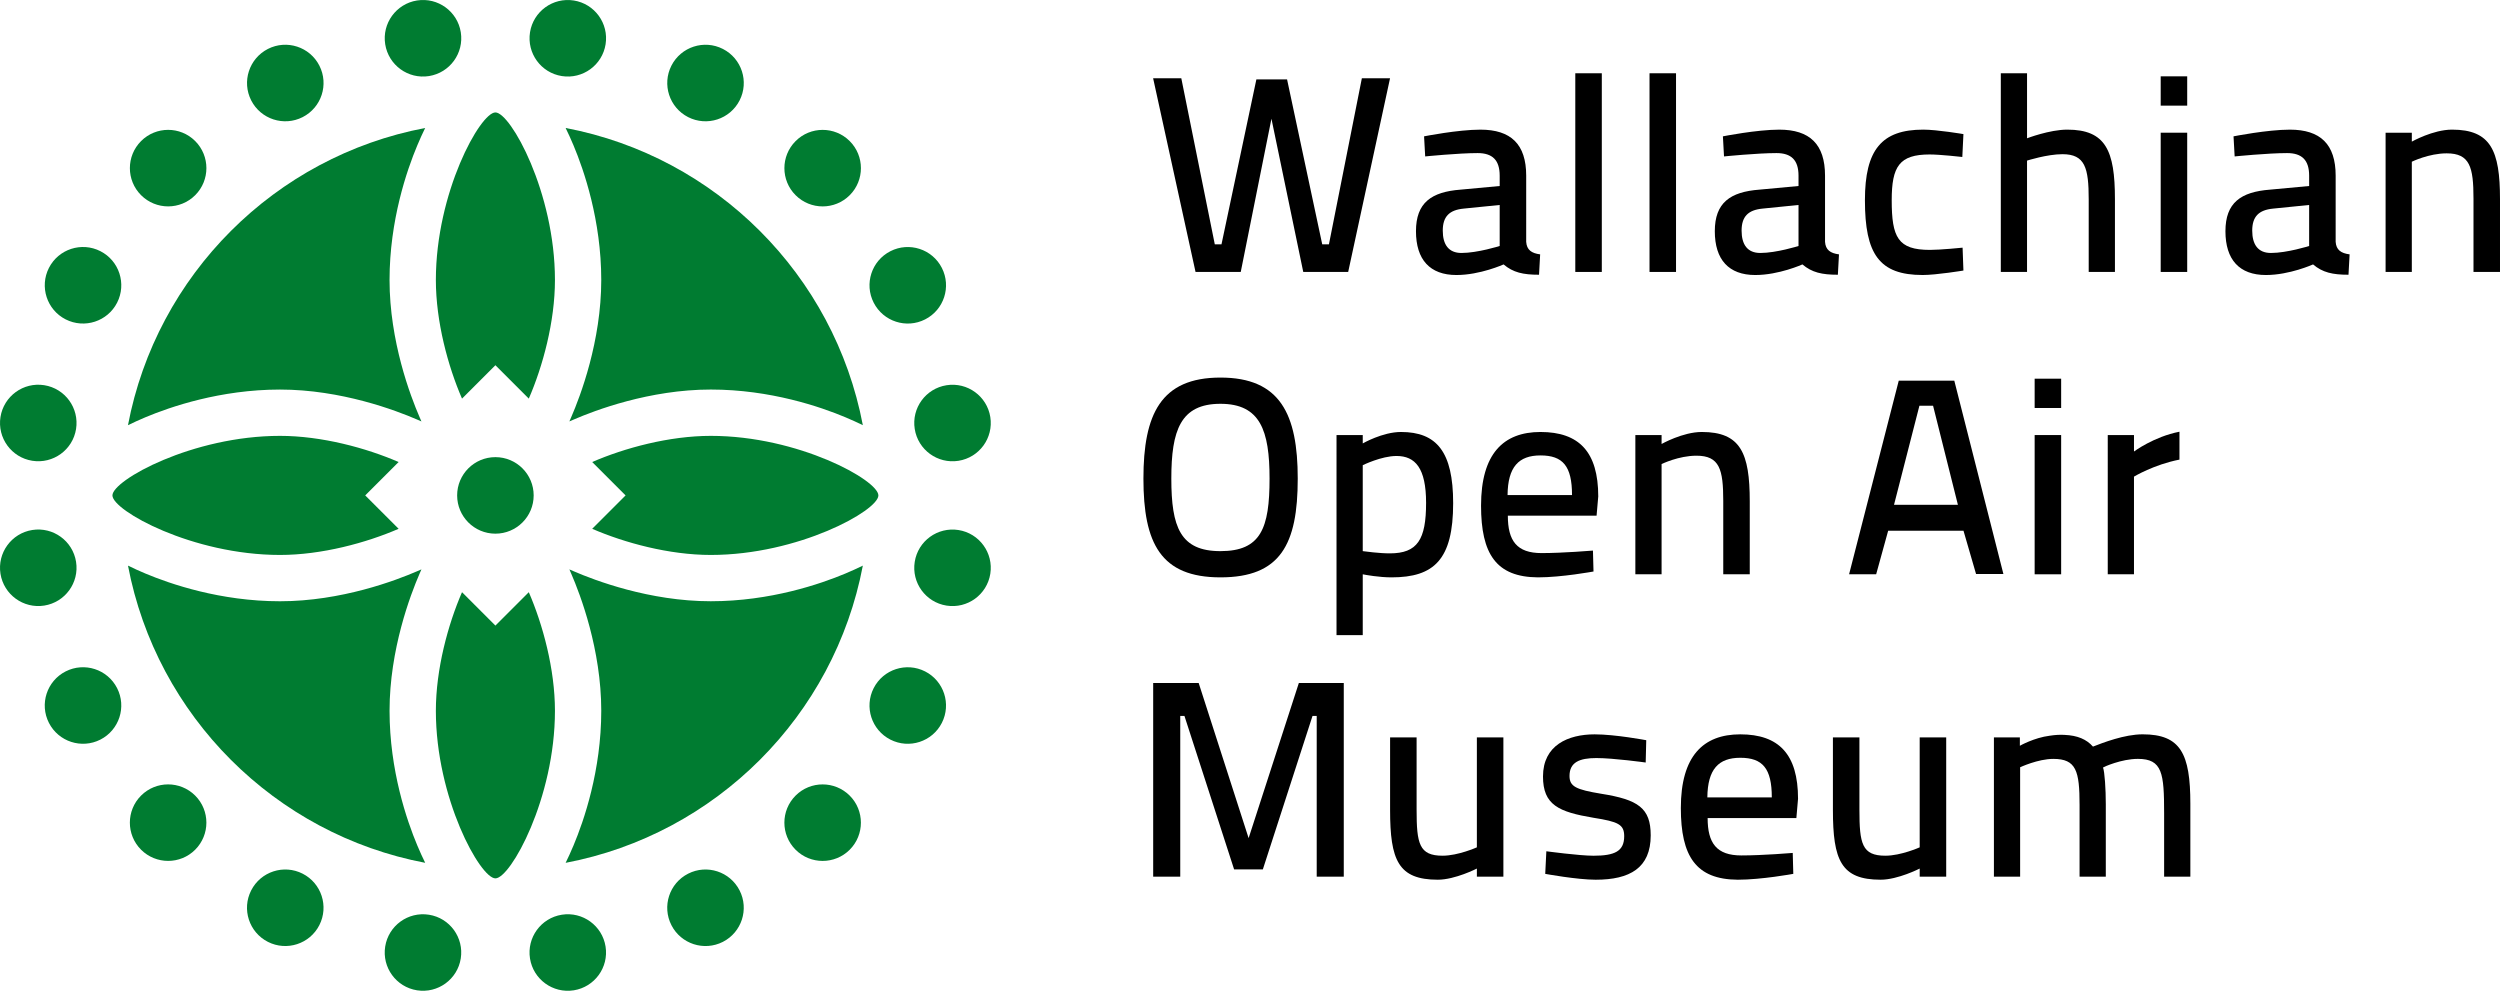
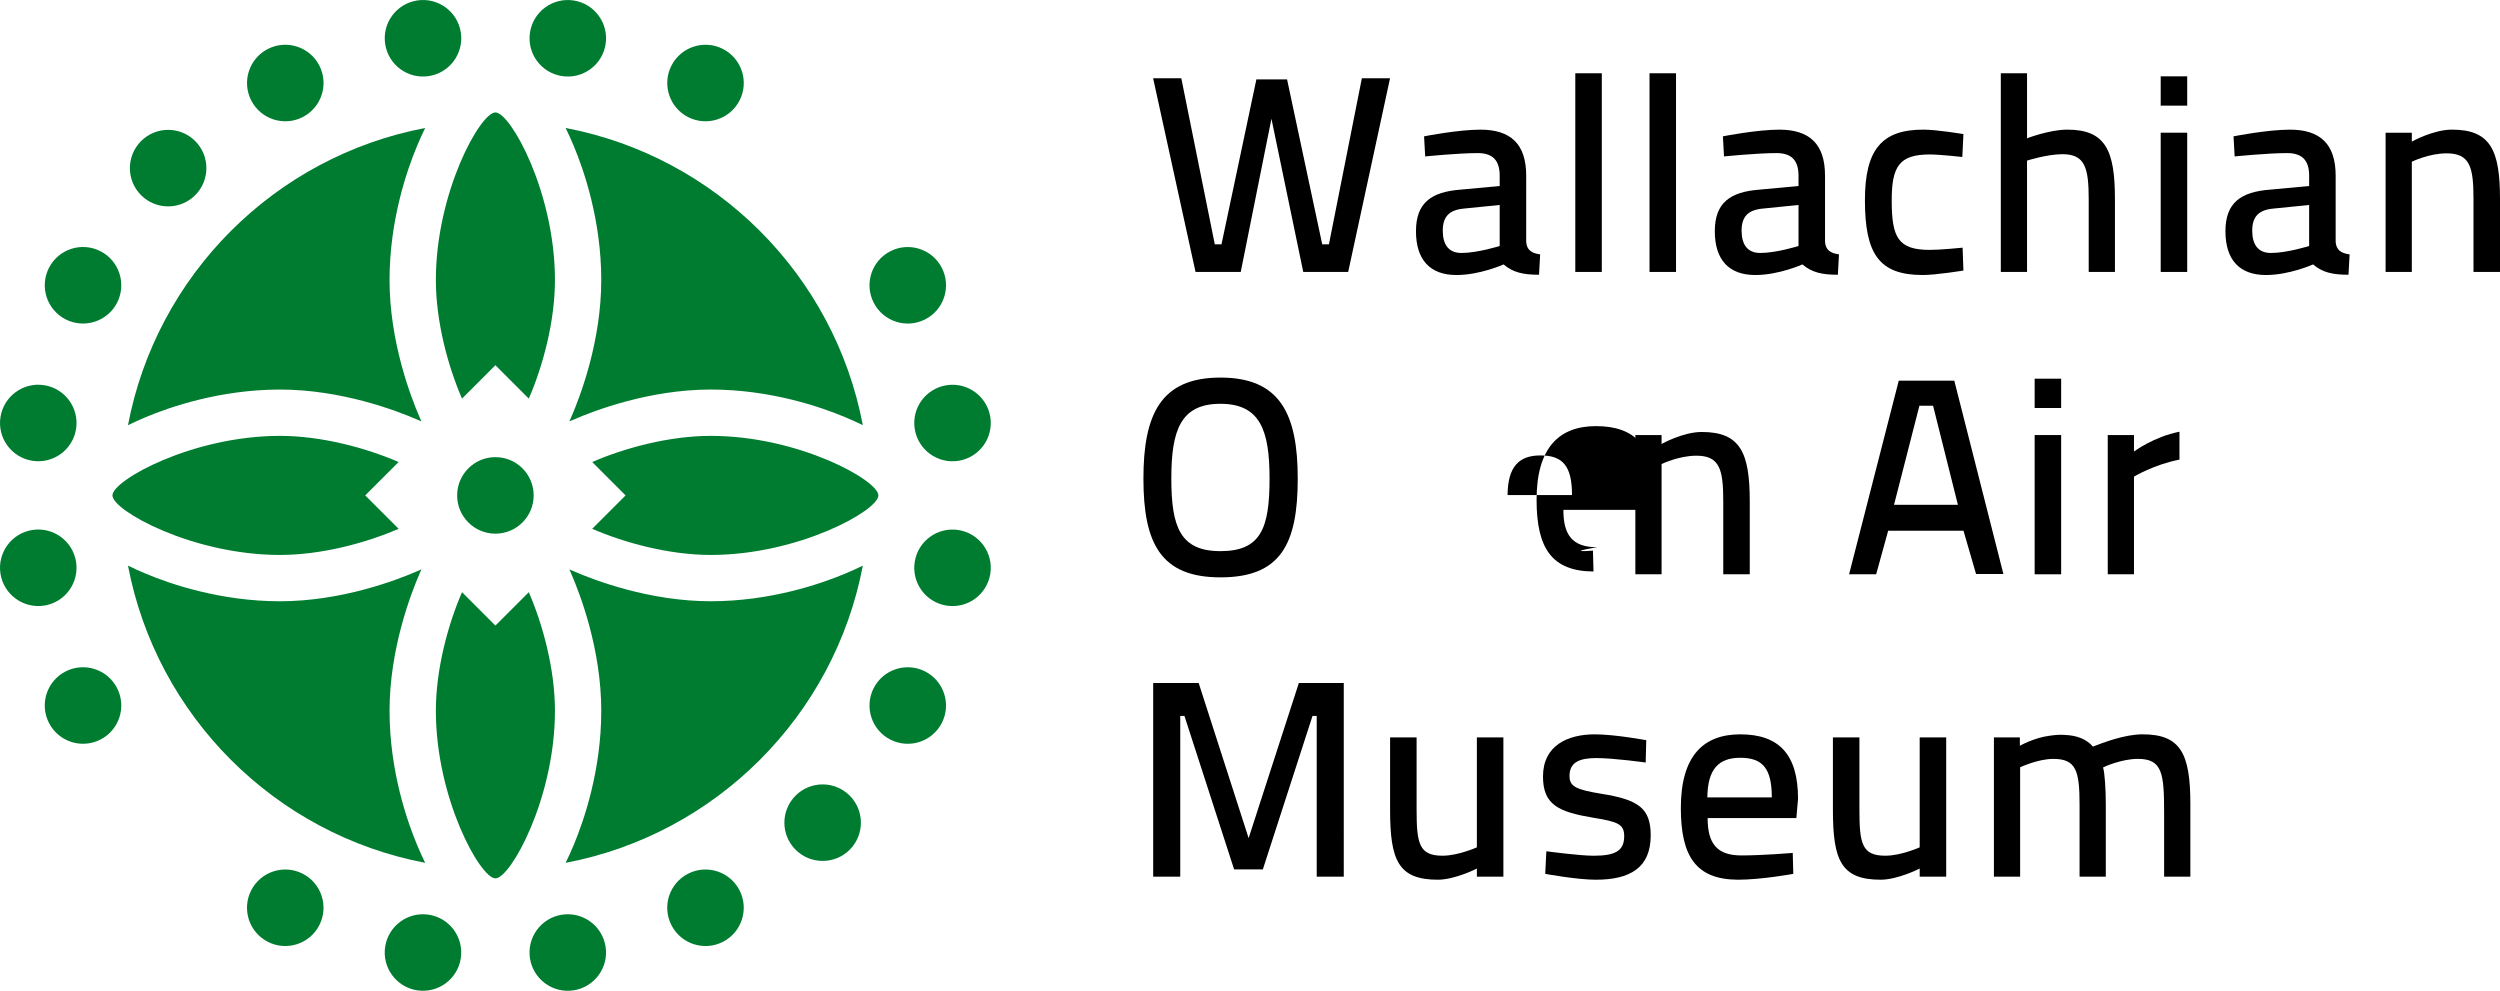
<svg xmlns="http://www.w3.org/2000/svg" version="1.1" id="Vrstva_1" x="0px" y="0px" width="906.232px" height="359.155px" viewBox="506.884 420.422 906.232 359.155" enable-background="new 506.884 420.422 906.232 359.155" xml:space="preserve">
  <g>
    <g>
      <path fill="#007C31" d="M700.335,600.004c0,7.66-6.21,13.869-13.873,13.869c-7.656,0-13.867-6.209-13.867-13.869    c0-7.664,6.21-13.872,13.867-13.872C694.125,586.132,700.335,592.34,700.335,600.004" />
      <path fill="#007C31" d="M726.407,436.467c-1.195,7.567-8.305,12.728-15.871,11.531c-7.563-1.197-12.726-8.305-11.526-15.873    c1.198-7.559,8.304-12.727,15.869-11.523C722.444,421.799,727.606,428.903,726.407,436.467" />
      <path fill="#007C31" d="M774.986,456.815c-3.478,6.824-11.828,9.54-18.657,6.063c-6.82-3.479-9.533-11.834-6.059-18.66    c3.479-6.82,11.832-9.535,18.657-6.056C775.75,441.643,778.465,449.993,774.986,456.815" />
-       <path fill="#007C31" d="M814.901,491.18c-5.416,5.417-14.198,5.417-19.616,0c-5.417-5.412-5.417-14.193,0.003-19.613    c5.411-5.417,14.197-5.417,19.612,0C820.315,476.985,820.315,485.768,814.901,491.18" />
      <path fill="#007C31" d="M842.24,536.198c-6.821,3.479-15.175,0.76-18.653-6.065c-3.479-6.82-0.763-15.173,6.063-18.651    c6.821-3.476,15.175-0.766,18.653,6.061C851.778,524.368,849.066,532.723,842.24,536.198" />
      <path fill="#007C31" d="M854.332,587.46c-7.564,1.195-14.67-3.964-15.865-11.535c-1.202-7.561,3.964-14.665,11.529-15.86    c7.562-1.199,14.666,3.964,15.868,11.526C867.06,579.155,861.899,586.263,854.332,587.46" />
      <path fill="#007C31" d="M849.99,639.947c-7.561-1.196-12.727-8.3-11.524-15.871c1.191-7.562,8.301-12.719,15.866-11.523    c7.563,1.195,12.727,8.306,11.53,15.868C864.661,635.983,857.557,641.146,849.99,639.947" />
      <path fill="#007C31" d="M829.643,688.525c-6.821-3.479-9.537-11.827-6.059-18.656c3.472-6.824,11.828-9.534,18.654-6.057    c6.823,3.477,9.533,11.826,6.061,18.655C844.819,689.29,836.467,692.006,829.643,688.525" />
      <path fill="#007C31" d="M795.281,728.443c-5.416-5.418-5.42-14.2,0-19.62c5.414-5.416,14.197-5.411,19.616,0.005    c5.41,5.412,5.41,14.197,0,19.615C809.478,733.854,800.695,733.854,795.281,728.443" />
      <path fill="#007C31" d="M750.264,755.783c-3.476-6.824-0.768-15.182,6.063-18.659c6.824-3.479,15.179-0.757,18.652,6.064    c3.479,6.82,0.76,15.177-6.061,18.654C762.092,765.314,753.739,762.604,750.264,755.783" />
      <path fill="#007C31" d="M699.004,767.874c-1.198-7.563,3.959-14.669,11.531-15.873c7.559-1.198,14.663,3.966,15.864,11.536    c1.195,7.563-3.968,14.668-11.531,15.868C707.309,780.601,700.198,775.439,699.004,767.874" />
      <path fill="#007C31" d="M646.513,763.532c1.199-7.563,8.301-12.728,15.87-11.526c7.562,1.191,12.723,8.3,11.524,15.868    c-1.195,7.558-8.305,12.719-15.864,11.526C650.476,778.201,645.312,771.096,646.513,763.532" />
      <path fill="#007C31" d="M597.932,743.186c3.479-6.825,11.833-9.542,18.658-6.062c6.823,3.476,9.533,11.827,6.059,18.651    c-3.473,6.825-11.831,9.535-18.654,6.063C597.169,758.361,594.453,750.01,597.932,743.186" />
-       <path fill="#007C31" d="M558.02,708.82c5.415-5.413,14.196-5.416,19.619,0c5.417,5.415,5.413,14.193-0.004,19.614    c-5.415,5.416-14.196,5.408-19.615,0C552.604,723.018,552.604,714.235,558.02,708.82" />
      <path fill="#007C31" d="M530.677,663.806c6.825-3.479,15.179-0.766,18.658,6.062c3.478,6.82,0.764,15.173-6.063,18.656    c-6.822,3.476-15.175,0.752-18.654-6.066C521.143,675.632,523.856,667.281,530.677,663.806" />
      <path fill="#007C31" d="M518.585,612.54c7.563-1.195,14.674,3.966,15.872,11.536c1.199,7.559-3.965,14.664-11.531,15.863    c-7.563,1.194-14.667-3.97-15.871-11.531C505.862,620.85,511.024,613.736,518.585,612.54" />
      <path fill="#007C31" d="M522.926,560.052c7.564,1.201,12.729,8.306,11.531,15.877c-1.194,7.556-8.305,12.716-15.869,11.521    c-7.563-1.196-12.724-8.305-11.531-15.869C508.259,564.016,515.364,558.854,522.926,560.052" />
      <path fill="#007C31" d="M543.276,511.47c6.826,3.479,9.538,11.834,6.063,18.664c-3.476,6.817-11.828,9.532-18.659,6.058    c-6.822-3.476-9.53-11.834-6.06-18.66C528.099,510.713,536.456,507.992,543.276,511.47" />
      <path fill="#007C31" d="M577.641,471.558c5.415,5.421,5.415,14.203,0,19.618c-5.417,5.417-14.198,5.417-19.617-0.004    c-5.414-5.412-5.41-14.193,0.004-19.614C563.442,466.145,572.23,466.141,577.641,471.558" />
      <path fill="#007C31" d="M622.656,444.217c3.479,6.825,0.766,15.176-6.063,18.659c-6.821,3.475-15.175,0.761-18.654-6.063    c-3.474-6.822-0.759-15.173,6.063-18.655C610.829,434.681,619.182,437.395,622.656,444.217" />
      <path fill="#007C31" d="M673.92,432.122c1.197,7.568-3.965,14.672-11.533,15.876c-7.563,1.196-14.667-3.968-15.868-11.531    c-1.197-7.563,3.967-14.668,11.535-15.873C665.615,419.399,672.724,424.563,673.92,432.122" />
      <path fill="#007C31" d="M686.465,647.193l-12.105-12.107c-5.076,11.7-9.479,27.882-9.479,43c0,31.735,16.095,60.742,21.585,60.742    c5.489,0,21.583-29.007,21.583-60.742c0-15.118-4.405-31.3-9.478-43L686.465,647.193z" />
      <path fill="#007C31" d="M733.655,600.004l-12.105,12.105c11.695,5.069,27.879,9.478,42.998,9.478    c31.736,0,60.746-16.094,60.746-21.583c0-5.493-29.01-21.587-60.746-21.587c-15.119,0-31.303,4.407-42.998,9.481L733.655,600.004z    " />
      <path fill="#007C31" d="M686.465,552.813l12.105,12.105c5.072-11.699,9.478-27.877,9.478-43c0-31.735-16.094-60.742-21.583-60.742    c-5.49,0-21.585,29.007-21.585,60.742c0,15.122,4.403,31.301,9.479,43L686.465,552.813z" />
      <path fill="#007C31" d="M639.274,600.004l12.105-12.104c-11.698-5.075-27.88-9.481-42.997-9.481    c-31.744,0-60.746,16.094-60.746,21.587c0,5.489,29.002,21.583,60.746,21.583c15.117,0,31.299-4.407,42.997-9.478L639.274,600.004    z" />
      <path fill="#007C31" d="M714.791,473.146c3.75,8.934,10.045,27.15,10.045,48.775c0,22.225-7.599,42.141-10.867,49.677    l-0.691,1.589l1.594-0.688c7.529-3.27,27.453-10.871,49.674-10.871c21.624,0,39.84,6.293,48.773,10.044    c2.291,0.963,4.395,1.922,6.336,2.873c-10.353-54.468-53.262-97.382-107.736-107.732    C712.871,468.758,713.83,470.855,714.791,473.146" />
      <path fill="#007C31" d="M559.609,571.673c8.933-3.747,27.15-10.04,48.774-10.04c22.226,0,42.143,7.599,49.677,10.863l1.59,0.695    l-0.688-1.597c-3.27-7.536-10.869-27.453-10.869-49.673c0-21.622,6.293-39.839,10.046-48.772c0.956-2.29,1.916-4.396,2.87-6.337    c-54.472,10.352-97.386,53.262-107.735,107.737C555.219,573.595,557.32,572.636,559.609,571.673" />
      <path fill="#007C31" d="M658.138,726.858c-3.75-8.936-10.044-27.149-10.044-48.772c0-22.228,7.598-42.146,10.865-49.678    l0.693-1.591l-1.595,0.688c-7.533,3.27-27.453,10.87-49.673,10.87c-21.624,0-39.84-6.292-48.774-10.045    c-2.291-0.962-4.394-1.917-6.333-2.871c10.348,54.471,53.259,97.385,107.732,107.73    C660.057,731.25,659.099,729.148,658.138,726.858" />
      <path fill="#007C31" d="M813.321,628.33c-8.934,3.748-27.15,10.04-48.773,10.04c-22.227,0-42.145-7.594-49.679-10.862l-1.59-0.689    l0.688,1.591c3.27,7.531,10.87,27.453,10.87,49.673c0,21.628-6.295,39.843-10.042,48.777c-0.962,2.287-1.921,4.392-2.875,6.337    c54.473-10.356,97.385-53.267,107.734-107.741C817.71,626.408,815.61,627.368,813.321,628.33" />
    </g>
    <g>
      <path d="M935.1,448.802l12.138,60.186h2.428l12.645-59.78h11.127l12.745,59.78h2.428l11.936-60.186h10.217L995.589,519h-16.285    l-11.531-55.532L956.645,519h-16.387l-15.374-70.198H935.1z" />
      <path d="M1060.118,508.076c0.202,2.934,1.923,4.146,5.059,4.552l-0.404,7.384c-5.766,0-9.407-0.81-12.847-3.743    c0,0-8.496,3.845-17.096,3.845c-9.607,0-14.666-5.563-14.666-15.881c0-10.318,5.563-14.263,16.185-15.071l14.161-1.315v-3.743    c0-5.665-2.631-8.192-7.991-8.192c-6.979,0-19.017,1.214-19.017,1.214l-0.404-7.283c0,0,12.238-2.428,20.433-2.428    c11.025,0,16.589,5.26,16.589,16.689L1060.118,508.076L1060.118,508.076z M1037.461,496.039c-5.261,0.505-7.586,2.933-7.586,7.991    c0,5.058,2.123,8.092,6.776,8.092c5.866,0,13.857-2.529,13.857-2.529v-14.869L1037.461,496.039z" />
      <path d="M1077.918,446.981h9.609V519h-9.609V446.981z" />
      <path d="M1104.823,446.981h9.609V519h-9.609V446.981z" />
      <path d="M1168.445,508.076c0.202,2.934,1.922,4.146,5.058,4.552l-0.403,7.384c-5.767,0-9.407-0.81-12.848-3.743    c0,0-8.495,3.845-17.095,3.845c-9.607,0-14.666-5.563-14.666-15.881c0-10.318,5.563-14.263,16.184-15.071l14.161-1.315v-3.743    c0-5.665-2.63-8.192-7.99-8.192c-6.979,0-19.017,1.214-19.017,1.214l-0.404-7.283c0,0,12.238-2.428,20.433-2.428    c11.024,0,16.589,5.26,16.589,16.689L1168.445,508.076L1168.445,508.076z M1145.786,496.039c-5.26,0.505-7.586,2.933-7.586,7.991    c0,5.058,2.124,8.092,6.777,8.092c5.866,0,13.856-2.529,13.856-2.529v-14.869L1145.786,496.039z" />
      <path d="M1218.613,469.032l-0.403,8.294c0,0-7.991-0.911-11.836-0.911c-11.024,0-13.756,4.35-13.756,16.589    c0,13.453,2.226,18.005,13.857,18.005c3.844,0,11.834-0.81,11.834-0.81l0.304,8.294c0,0-9.812,1.619-14.768,1.619    c-15.779,0-20.938-7.586-20.938-27.108c0-18.308,6.069-25.591,21.142-25.591C1209.105,467.413,1218.613,469.032,1218.613,469.032z    " />
      <path d="M1232.164,519v-72.019h9.509v23.567c0,0,8.192-3.136,14.564-3.136c13.959,0,17.297,7.586,17.297,25.187V519h-9.508    v-26.299c0-11.43-1.314-16.386-9.508-16.386c-5.563,0-12.847,2.326-12.847,2.326V519H1232.164z" />
      <path d="M1290.121,448.093h9.609v10.621h-9.609V448.093z M1290.121,468.526h9.609V519h-9.609V468.526z" />
      <path d="M1353.541,508.076c0.202,2.934,1.923,4.146,5.059,4.552l-0.404,7.384c-5.766,0-9.407-0.81-12.847-3.743    c0,0-8.496,3.845-17.095,3.845c-9.609,0-14.666-5.563-14.666-15.881c0-10.318,5.563-14.263,16.184-15.071l14.161-1.315v-3.743    c0-5.665-2.63-8.192-7.991-8.192c-6.979,0-19.016,1.214-19.016,1.214l-0.405-7.283c0,0,12.239-2.428,20.433-2.428    c11.025,0,16.589,5.26,16.589,16.689L1353.541,508.076L1353.541,508.076z M1330.884,496.039c-5.261,0.505-7.586,2.933-7.586,7.991    c0,5.058,2.124,8.092,6.776,8.092c5.866,0,13.857-2.529,13.857-2.529v-14.869L1330.884,496.039z" />
      <path d="M1371.645,519v-50.474h9.508v3.236c0,0,7.688-4.35,14.565-4.35c14.061,0,17.397,7.586,17.397,25.187V519h-9.608v-26.603    c0-11.431-1.315-16.387-9.712-16.387c-6.474,0-12.644,3.034-12.644,3.034V519H1371.645z" />
      <path d="M921.368,593.905c0-23.266,6.271-36.616,27.917-36.616c21.647,0,28.02,13.25,28.02,36.616    c0,23.872-6.271,35.808-28.02,35.808C927.64,629.713,921.368,617.373,921.368,593.905z M967.089,593.905    c0-17.397-3.339-27.108-17.804-27.108c-14.464,0-17.802,9.609-17.802,27.108c0,17.601,3.236,26.3,17.802,26.3    C963.952,620.205,967.089,611.91,967.089,593.905z" />
-       <path d="M991.362,578.126h9.508v3.035c0,0,7.183-4.147,13.857-4.147c12.947,0,18.915,7.183,18.915,25.793    c0,20.434-6.878,26.906-22.354,26.906c-4.45,0-9.509-0.91-10.419-1.113v22.052h-9.508L991.362,578.126L991.362,578.126z     M1000.869,589.05v31.155c0.91,0.101,5.867,0.809,9.813,0.809c10.014,0,13.148-4.956,13.148-18.309    c0-12.645-3.943-16.993-10.722-16.993C1007.647,585.712,1000.869,589.05,1000.869,589.05z" />
-       <path d="M1084.317,620.002l0.202,7.586c0,0-11.531,2.125-20.129,2.125c-15.173-0.102-20.635-8.496-20.635-25.996    c0-18.813,8.092-26.704,21.545-26.704c13.959,0,20.938,7.183,20.938,23.366l-0.606,6.979h-32.165    c0,9.104,3.235,13.554,12.237,13.554C1073.493,620.912,1084.317,620.002,1084.317,620.002z M1076.73,599.874    c0-10.521-3.338-14.364-11.43-14.364c-7.891,0-11.834,4.147-11.937,14.364H1076.73z" />
+       <path d="M1084.317,620.002l0.202,7.586c-15.173-0.102-20.635-8.496-20.635-25.996    c0-18.813,8.092-26.704,21.545-26.704c13.959,0,20.938,7.183,20.938,23.366l-0.606,6.979h-32.165    c0,9.104,3.235,13.554,12.237,13.554C1073.493,620.912,1084.317,620.002,1084.317,620.002z M1076.73,599.874    c0-10.521-3.338-14.364-11.43-14.364c-7.891,0-11.834,4.147-11.937,14.364H1076.73z" />
      <path d="M1099.689,628.6v-50.474h9.508v3.237c0,0,7.688-4.351,14.565-4.351c14.061,0,17.397,7.586,17.397,25.187v26.399h-9.608    v-26.602c0-11.431-1.315-16.387-9.711-16.387c-6.475,0-12.645,3.033-12.645,3.033V628.6H1099.689z" />
      <path d="M1195.171,558.402h20.129l17.803,70.097h-9.913l-4.552-15.679h-27.312l-4.35,15.778h-9.813L1195.171,558.402z     M1193.45,603.414h23.163l-9.002-35.909h-4.956L1193.45,603.414z" />
      <path d="M1244.429,557.693h9.608v10.621h-9.608V557.693z M1244.429,578.126h9.608V628.6h-9.608V578.126z" />
      <path d="M1270.929,578.126h9.508v5.968c0,0,7.182-5.36,16.487-7.182v10.115c-9.307,1.82-16.487,6.17-16.487,6.17V628.6h-9.508    V578.126z" />
      <path d="M924.908,668.002h16.487l18.106,56.239l18.208-56.239h16.284V738.2h-9.812v-58.263h-1.519l-18.005,55.633h-10.418    l-18.005-55.633h-1.518V738.2h-9.813v-70.198H924.908z" />
      <path d="M1051.851,687.727V738.2h-9.609v-2.935c0,0-7.89,4.047-14.161,4.047c-14.362,0-17.297-7.08-17.297-25.287v-26.3h9.609    v26.197c0,12.341,0.91,16.689,9.407,16.689c5.663,0,12.44-3.033,12.44-3.033v-39.854h9.61V687.727z" />
      <path d="M1103.435,696.83c0,0-11.633-1.619-17.904-1.619c-6.067,0-9.71,1.518-9.71,6.475c0,3.845,2.326,4.955,11.531,6.474    c13.352,2.125,17.903,5.159,17.903,15.072c0,11.834-7.587,16.081-19.928,16.081c-6.775,0-18.308-2.123-18.308-2.123l0.404-8.192    c0,0,11.936,1.617,17.095,1.617c7.688,0,11.126-1.617,11.126-7.08c0-4.248-2.124-5.261-11.126-6.677    c-12.646-2.123-18.309-4.651-18.309-14.971c0-11.328,9.104-15.272,18.713-15.272c7.484,0,18.713,2.125,18.713,2.125    L1103.435,696.83z" />
      <path d="M1156.739,729.604l0.202,7.586c0,0-11.531,2.124-20.129,2.124c-15.173-0.102-20.635-8.496-20.635-25.995    c0-18.813,8.092-26.704,21.545-26.704c13.959,0,20.938,7.182,20.938,23.365l-0.606,6.979h-32.165    c0,9.104,3.235,13.554,12.237,13.554C1145.916,730.513,1156.739,729.604,1156.739,729.604z M1149.152,709.474    c0-10.521-3.338-14.363-11.43-14.363c-7.891,0-11.834,4.147-11.937,14.363H1149.152z" />
      <path d="M1212.369,687.727V738.2h-9.608v-2.935c0,0-7.891,4.047-14.161,4.047c-14.363,0-17.297-7.08-17.297-25.287v-26.3h9.608    v26.197c0,12.341,0.91,16.689,9.407,16.689c5.664,0,12.441-3.033,12.441-3.033v-39.854h9.609V687.727z" />
      <path d="M1229.663,738.2v-50.475h9.407v3.034c0,0,5.158-2.934,10.822-3.642c1.922-0.303,3.844-0.404,5.361-0.303    c4.754,0.2,7.99,1.616,10.316,4.247c3.643-1.416,11.43-4.45,18.005-4.45c13.757,0,17.297,6.979,17.297,25.187v26.4h-9.509v-22.961    c0-14.465-0.605-19.726-9.508-19.726c-5.968,0-12.441,2.935-12.645,3.137c0.606,1.518,1.013,7.89,1.013,13.352V738.2h-9.51    v-25.995c0-12.341-1.214-16.69-9.508-16.69c-5.563,0-12.037,3.034-12.037,3.034V738.2H1229.663z" />
    </g>
  </g>
</svg>